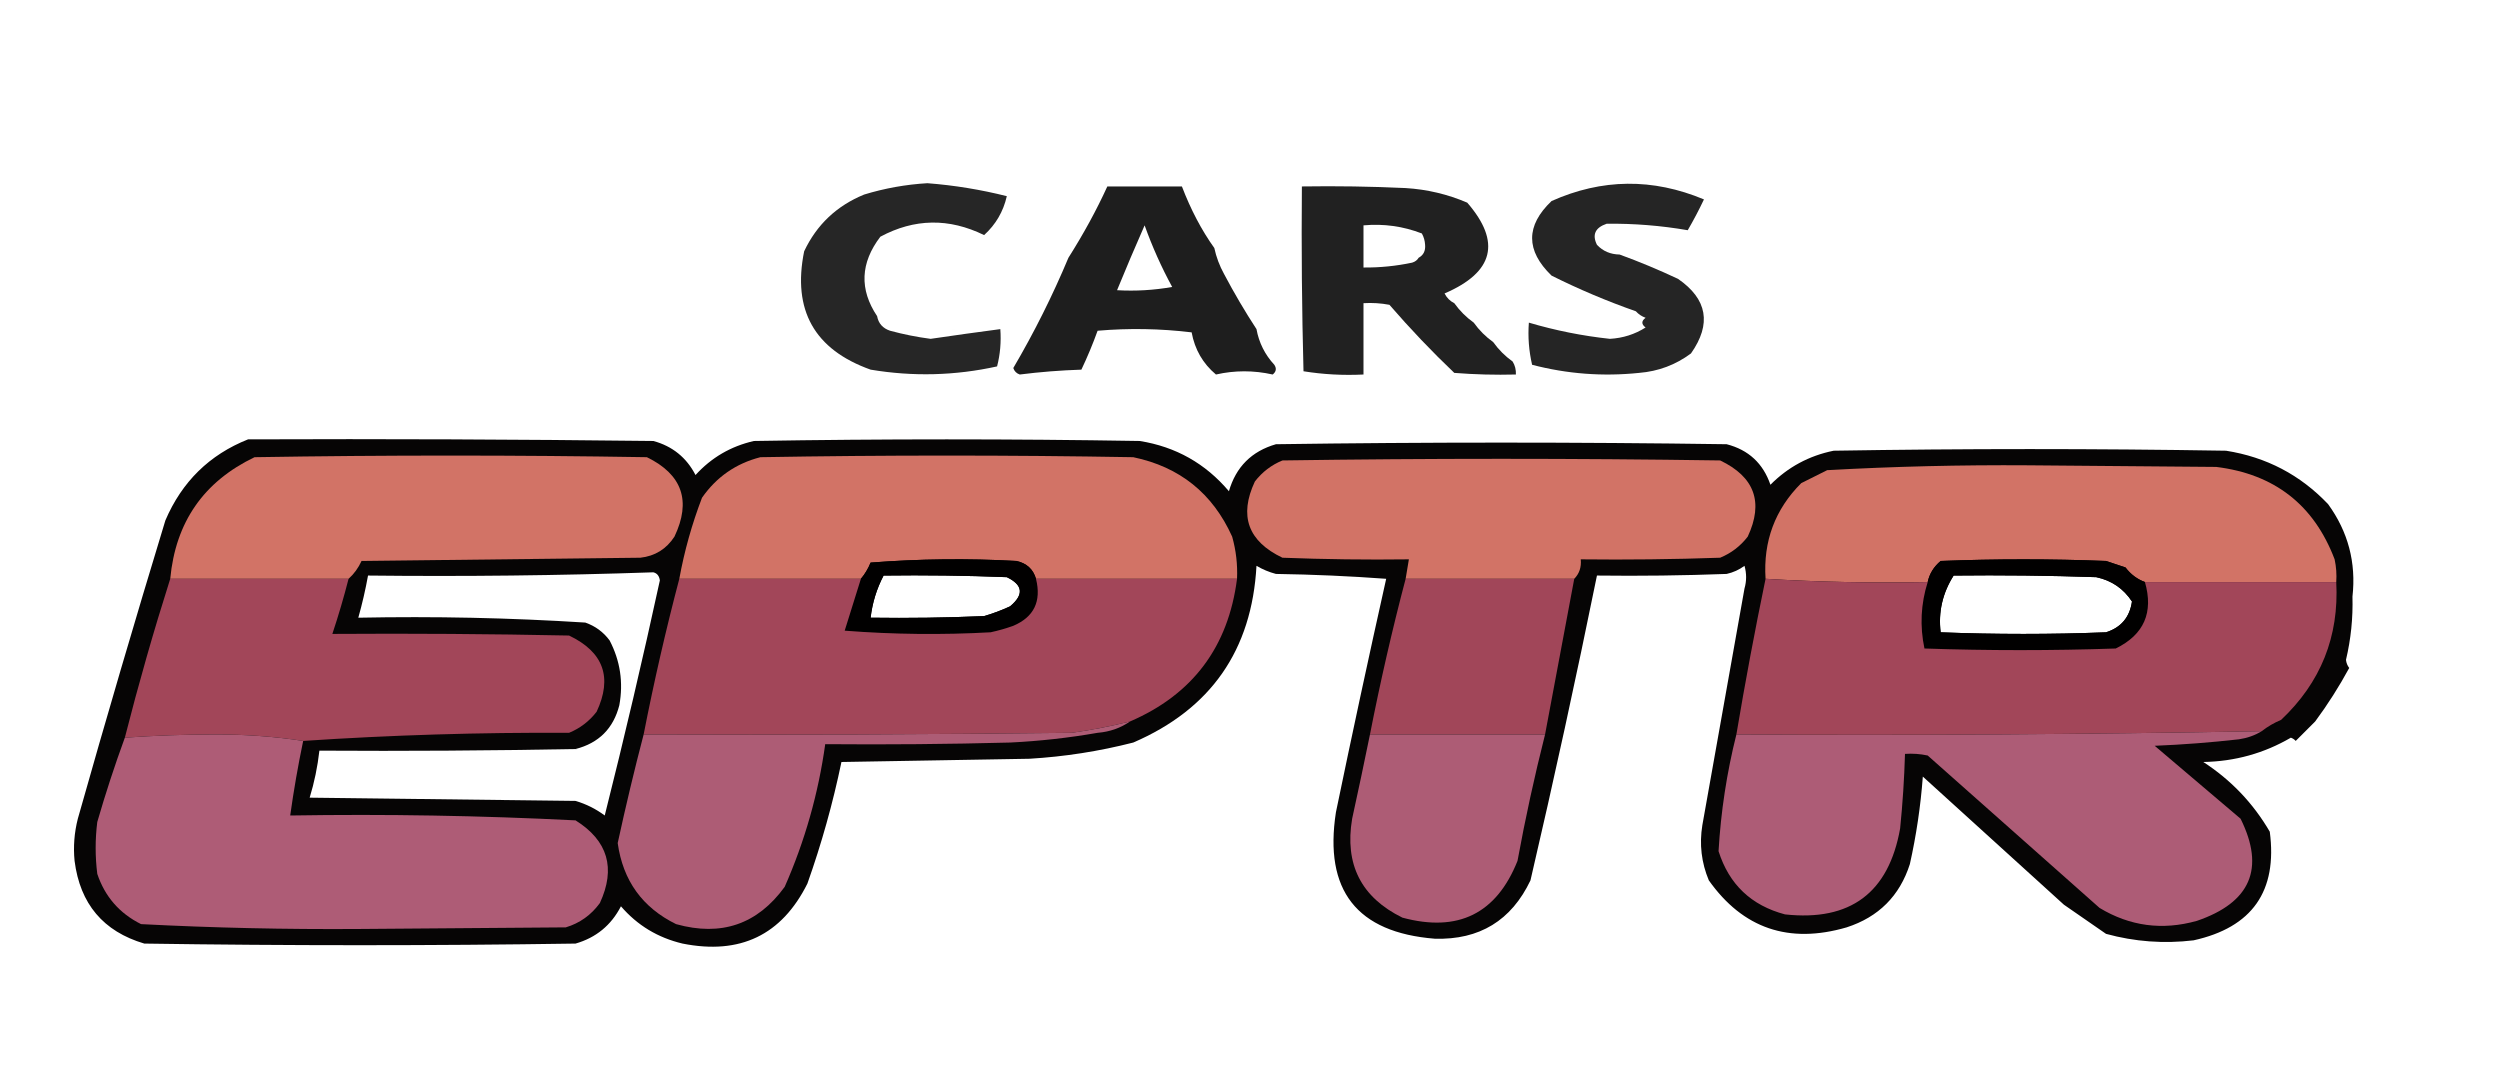
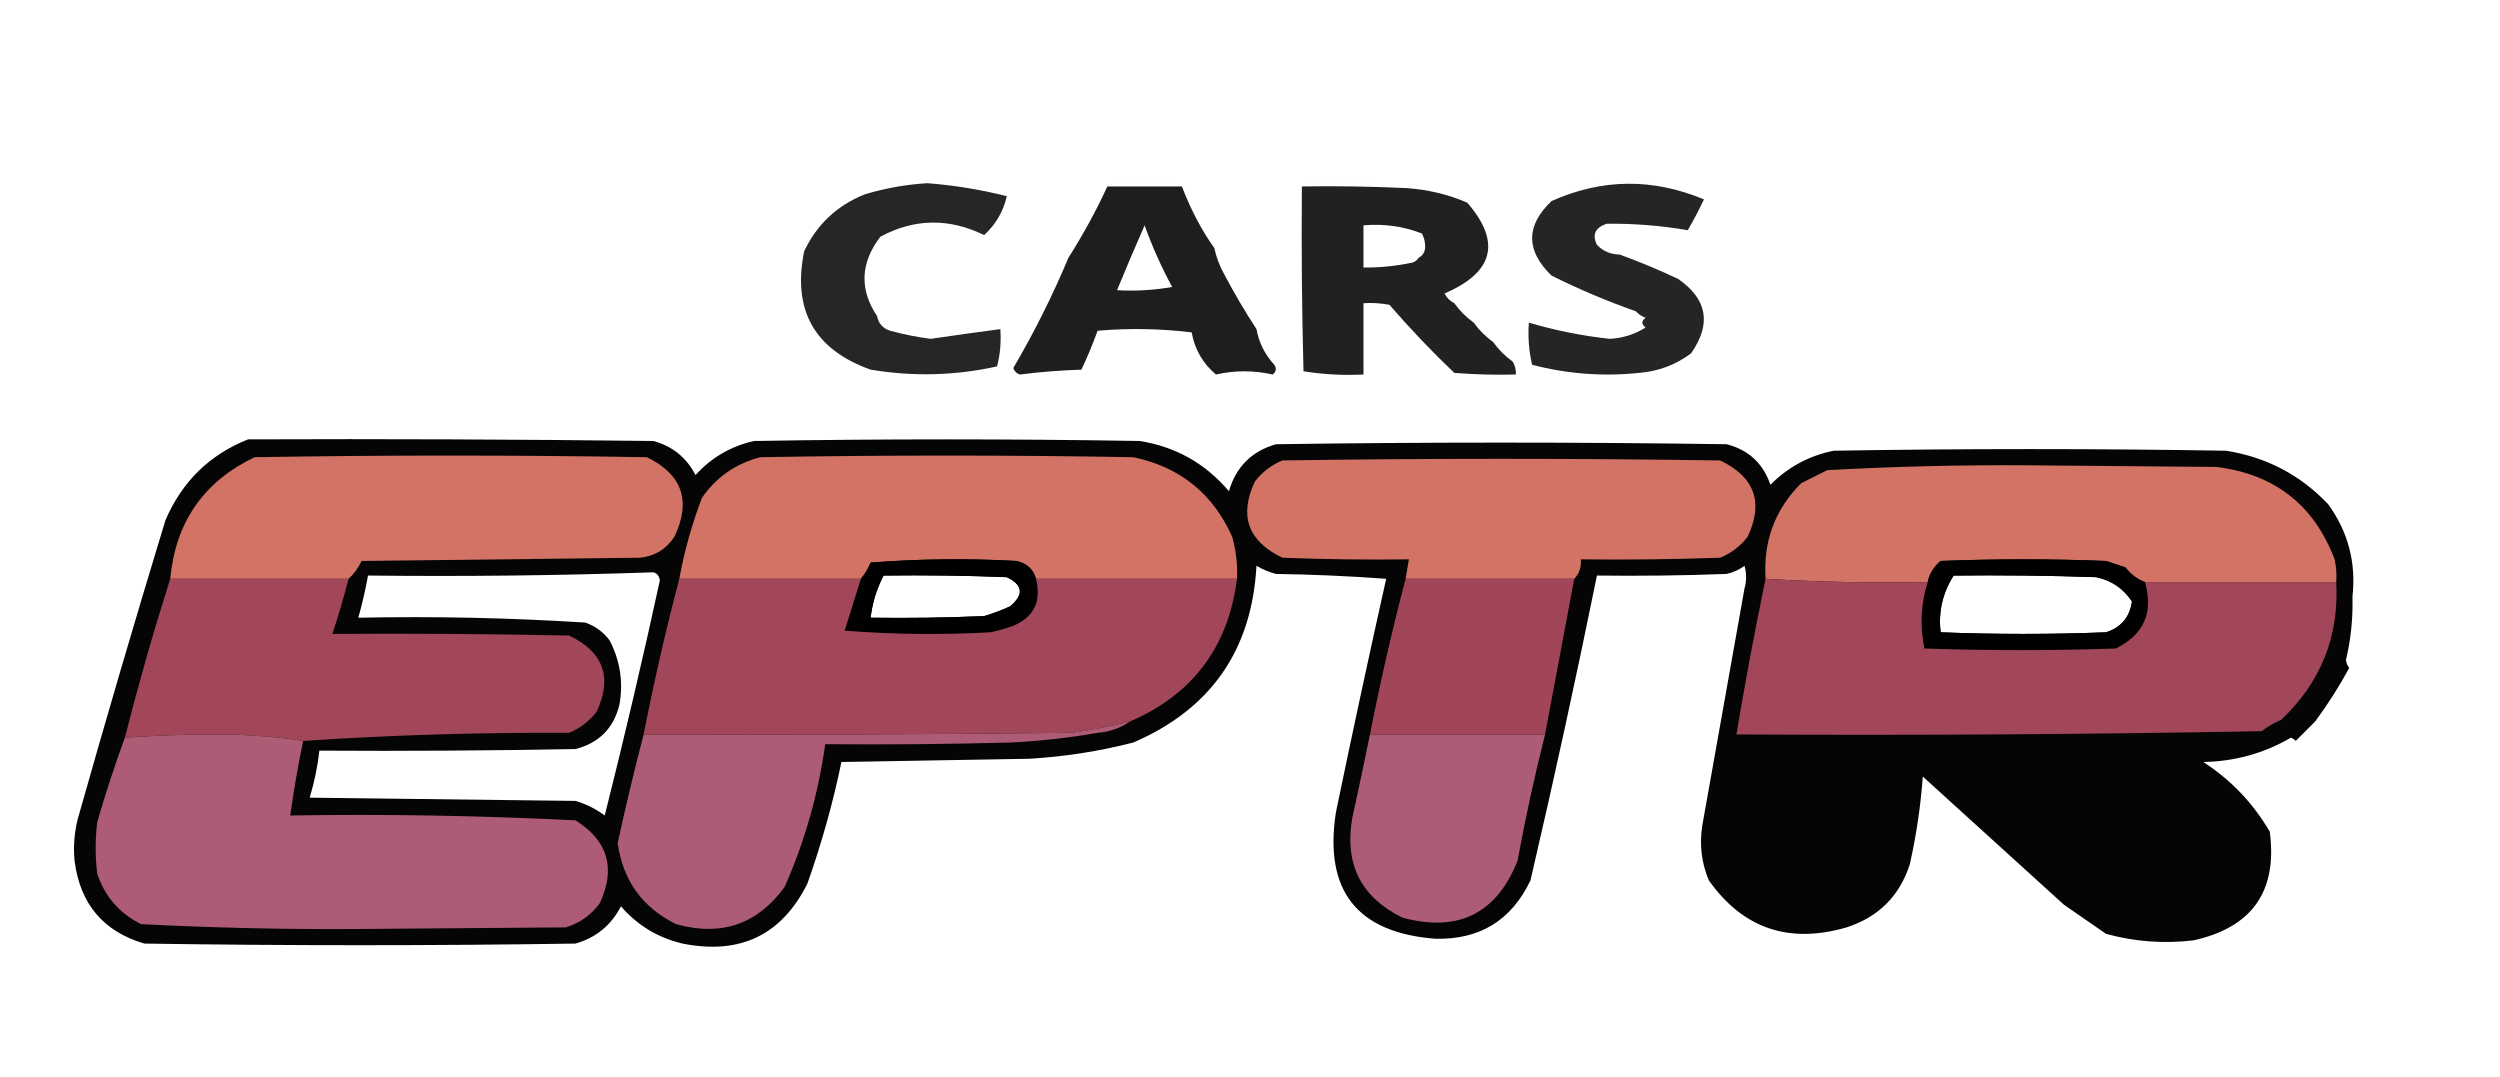
<svg xmlns="http://www.w3.org/2000/svg" version="1.1" width="771px" height="332px" style="shape-rendering:geometricPrecision; text-rendering:geometricPrecision; image-rendering:optimizeQuality; fill-rule:evenodd; clip-rule:evenodd">
  <g>
    <path style="opacity:0.004" fill="#000000" d="M 275.5,56.5 C 276.251,55.426 277.251,55.26 278.5,56C 277.552,56.483 276.552,56.65 275.5,56.5 Z" />
  </g>
  <g>
    <path style="opacity:0.004" fill="#000000" d="M 293.5,56.5 C 294.251,55.426 295.251,55.26 296.5,56C 295.552,56.483 294.552,56.65 293.5,56.5 Z" />
  </g>
  <g>
    <path style="opacity:0.004" fill="#000000" d="M 342.5,56.5 C 349.321,55.345 356.321,55.179 363.5,56C 356.508,56.5 349.508,56.666 342.5,56.5 Z" />
  </g>
  <g>
    <path style="opacity:0.004" fill="#000000" d="M 402.5,56.5 C 409.989,55.344 417.655,55.178 425.5,56C 417.841,56.5 410.174,56.666 402.5,56.5 Z" />
  </g>
  <g>
    <path style="opacity:0.004" fill="#000000" d="M 491.5,56.5 C 491.897,55.475 492.563,55.308 493.5,56C 492.906,56.464 492.239,56.631 491.5,56.5 Z" />
  </g>
  <g>
    <path style="opacity:0.004" fill="#000000" d="M 507.5,56.5 C 508.251,55.426 509.251,55.26 510.5,56C 509.552,56.483 508.552,56.65 507.5,56.5 Z" />
  </g>
  <g>
    <path style="opacity:0.004" fill="#000000" d="M 271.5,56.5 C 272.833,57.167 272.833,57.167 271.5,56.5 Z" />
  </g>
  <g>
    <path style="opacity:0.85" fill="#000000" d="M 310.5,60.5 C 309.427,65.239 307.094,69.239 303.5,72.5C 292.671,67.195 282.004,67.362 271.5,73C 265.333,81.093 264.999,89.26 270.5,97.5C 270.916,99.752 272.249,101.252 274.5,102C 278.603,103.11 282.77,103.944 287,104.5C 294.167,103.444 301.334,102.444 308.5,101.5C 308.793,105.437 308.46,109.27 307.5,113C 294.564,115.858 281.564,116.192 268.5,114C 251.151,107.807 244.318,95.64 248,77.5C 251.865,69.303 258.032,63.47 266.5,60C 272.852,58.06 279.352,56.893 286,56.5C 294.295,57.141 302.462,58.474 310.5,60.5 Z" />
  </g>
  <g>
    <path style="opacity:0.004" fill="#000000" d="M 299.5,56.5 C 300.833,57.167 300.833,57.167 299.5,56.5 Z" />
  </g>
  <g>
    <path style="opacity:0.008" fill="#000000" d="M 341.5,57.5 C 340.833,56.167 340.833,56.167 341.5,57.5 Z" />
  </g>
  <g>
    <path style="opacity:0.004" fill="#000000" d="M 401.5,57.5 C 400.833,56.167 400.833,56.167 401.5,57.5 Z" />
  </g>
  <g>
    <path style="opacity:0.004" fill="#000000" d="M 435.5,57.5 C 435.897,56.475 436.563,56.308 437.5,57C 436.906,57.464 436.239,57.631 435.5,57.5 Z" />
  </g>
  <g>
    <path style="opacity:0.004" fill="#000000" d="M 487.5,56.5 C 488.833,57.167 488.833,57.167 487.5,56.5 Z" />
  </g>
  <g>
    <path style="opacity:0.855" fill="#000000" d="M 492.5,75.5 C 494.32,77.448 496.654,78.448 499.5,78.5C 505.507,80.686 511.507,83.186 517.5,86C 526.561,92.239 527.895,99.906 521.5,109C 516.765,112.52 511.432,114.52 505.5,115C 494.32,116.159 483.32,115.326 472.5,112.5C 471.508,108.217 471.174,103.884 471.5,99.5C 479.658,101.916 487.991,103.583 496.5,104.5C 500.518,104.269 504.184,103.102 507.5,101C 506.167,100 506.167,99 507.5,98C 506.328,97.581 505.328,96.915 504.5,96C 495.572,92.867 486.906,89.201 478.5,85C 470.51,77.275 470.51,69.609 478.5,62C 494.039,55.06 509.706,54.894 525.5,61.5C 523.961,64.746 522.294,67.912 520.5,71C 512.258,69.573 503.925,68.907 495.5,69C 491.956,70.205 490.956,72.371 492.5,75.5 Z" />
  </g>
  <g>
    <path style="opacity:0.882" fill="#000000" d="M 341.5,57.5 C 349.167,57.5 356.833,57.5 364.5,57.5C 367.234,64.657 370.567,70.99 374.5,76.5C 375.1,79.298 376.1,81.965 377.5,84.5C 380.598,90.371 383.931,96.038 387.5,101.5C 388.262,105.691 390.096,109.358 393,112.5C 393.749,113.635 393.583,114.635 392.5,115.5C 386.636,114.184 380.803,114.184 375,115.5C 370.973,112.12 368.473,107.786 367.5,102.5C 357.851,101.335 348.184,101.168 338.5,102C 337.029,106.081 335.362,110.081 333.5,114C 327.116,114.206 320.783,114.706 314.5,115.5C 313.5,115.167 312.833,114.5 312.5,113.5C 318.93,102.54 324.597,91.207 329.5,79.5C 334.197,72.074 338.197,64.74 341.5,57.5 Z M 344.5,89.5 C 347.221,82.851 350.055,76.184 353,69.5C 355.358,76.087 358.192,82.42 361.5,88.5C 355.872,89.495 350.206,89.829 344.5,89.5 Z" />
  </g>
  <g>
    <path style="opacity:0.871" fill="#000000" d="M 401.5,57.5 C 412.172,57.334 422.839,57.5 433.5,58C 440.121,58.406 446.454,59.906 452.5,62.5C 463.029,74.635 460.696,83.969 445.5,90.5C 446.188,91.855 447.188,92.855 448.5,93.5C 450.167,95.833 452.167,97.833 454.5,99.5C 456.167,101.833 458.167,103.833 460.5,105.5C 462.167,107.833 464.167,109.833 466.5,111.5C 467.234,112.708 467.567,114.041 467.5,115.5C 461.158,115.666 454.825,115.5 448.5,115C 441.552,108.382 434.885,101.382 428.5,94C 425.854,93.503 423.187,93.336 420.5,93.5C 420.5,100.833 420.5,108.167 420.5,115.5C 414.242,115.81 408.076,115.476 402,114.5C 401.5,95.503 401.333,76.503 401.5,57.5 Z M 437.5,79.5 C 437.082,80.222 436.416,80.722 435.5,81C 430.552,82.05 425.552,82.55 420.5,82.5C 420.5,78.167 420.5,73.833 420.5,69.5C 426.732,68.939 432.732,69.772 438.5,72C 439.097,73.062 439.43,74.228 439.5,75.5C 439.66,77.355 438.993,78.688 437.5,79.5 Z" />
  </g>
  <g>
    <path style="opacity:0.004" fill="#000000" d="M 447.5,58.5 C 448.833,59.167 448.833,59.167 447.5,58.5 Z" />
  </g>
  <g>
    <path style="opacity:0.004" fill="#000000" d="M 262.5,59.5 C 263.833,60.167 263.833,60.167 262.5,59.5 Z" />
  </g>
  <g>
    <path style="opacity:0.004" fill="#000000" d="M 310.5,59.5 C 311.833,60.167 311.833,60.167 310.5,59.5 Z" />
  </g>
  <g>
    <path style="opacity:0.004" fill="#000000" d="M 478.5,59.5 C 479.833,60.167 479.833,60.167 478.5,59.5 Z" />
  </g>
  <g>
    <path style="opacity:0.004" fill="#000000" d="M 452.5,61.5 C 451.833,60.167 451.833,60.167 452.5,61.5 Z" />
  </g>
  <g>
    <path style="opacity:0.004" fill="#000000" d="M 452.5,61.5 C 453.833,62.167 453.833,62.167 452.5,61.5 Z" />
  </g>
  <g>
    <path style="opacity:0.004" fill="#000000" d="M 492.5,74.5 C 493.833,75.167 493.833,75.167 492.5,74.5 Z" />
  </g>
  <g>
    <path style="opacity:0.004" fill="#000000" d="M 374.5,75.5 C 375.833,76.167 375.833,76.167 374.5,75.5 Z" />
  </g>
  <g>
    <path style="opacity:0.004" fill="#000000" d="M 497.5,76.5 C 498.833,77.167 498.833,77.167 497.5,76.5 Z" />
  </g>
  <g>
    <path style="opacity:0.004" fill="#000000" d="M 499.5,77.5 C 500.833,78.167 500.833,78.167 499.5,77.5 Z" />
  </g>
  <g>
    <path style="opacity:0.004" fill="#000000" d="M 329.5,79.5 C 328.833,78.167 328.833,78.167 329.5,79.5 Z" />
  </g>
  <g>
    <path style="opacity:0.004" fill="#000000" d="M 509.5,80.5 C 510.833,81.167 510.833,81.167 509.5,80.5 Z" />
  </g>
  <g>
    <path style="opacity:0.004" fill="#000000" d="M 511.5,81.5 C 512.833,82.167 512.833,82.167 511.5,81.5 Z" />
  </g>
  <g>
    <path style="opacity:0.004" fill="#000000" d="M 448.5,92.5 C 449.833,93.167 449.833,93.167 448.5,92.5 Z" />
  </g>
  <g>
    <path style="opacity:0.004" fill="#000000" d="M 270.5,96.5 C 271.833,97.167 271.833,97.167 270.5,96.5 Z" />
  </g>
  <g>
    <path style="opacity:0.004" fill="#000000" d="M 472.5,97.5 C 473.833,98.167 473.833,98.167 472.5,97.5 Z" />
  </g>
  <g>
    <path style="opacity:0.004" fill="#000000" d="M 454.5,98.5 C 455.833,99.167 455.833,99.167 454.5,98.5 Z" />
  </g>
  <g>
-     <path style="opacity:0.004" fill="#000000" d="M 471.5,99.5 C 470.833,98.167 470.833,98.167 471.5,99.5 Z" />
+     <path style="opacity:0.004" fill="#000000" d="M 471.5,99.5 Z" />
  </g>
  <g>
    <path style="opacity:0.004" fill="#000000" d="M 474.5,99.5 C 474.897,98.475 475.563,98.308 476.5,99C 475.906,99.464 475.239,99.631 474.5,99.5 Z" />
  </g>
  <g>
    <path style="opacity:0.004" fill="#000000" d="M 387.5,100.5 C 388.833,101.167 388.833,101.167 387.5,100.5 Z" />
  </g>
  <g>
    <path style="opacity:0.004" fill="#000000" d="M 279.5,102.5 C 279.897,101.475 280.563,101.308 281.5,102C 280.906,102.464 280.239,102.631 279.5,102.5 Z" />
  </g>
  <g>
    <path style="opacity:0.004" fill="#000000" d="M 292.5,102.5 C 293.251,101.427 294.251,101.26 295.5,102C 294.552,102.483 293.552,102.649 292.5,102.5 Z" />
  </g>
  <g>
    <path style="opacity:0.004" fill="#000000" d="M 487.5,102.5 C 487.897,101.475 488.563,101.308 489.5,102C 488.906,102.464 488.239,102.631 487.5,102.5 Z" />
  </g>
  <g>
    <path style="opacity:0.004" fill="#000000" d="M 501.5,102.5 C 501.897,101.475 502.563,101.308 503.5,102C 502.906,102.464 502.239,102.631 501.5,102.5 Z" />
  </g>
  <g>
    <path style="opacity:0.004" fill="#000000" d="M 460.5,104.5 C 461.833,105.167 461.833,105.167 460.5,104.5 Z" />
  </g>
  <g>
    <path style="opacity:0.004" fill="#000000" d="M 466.5,110.5 C 467.833,111.167 467.833,111.167 466.5,110.5 Z" />
  </g>
  <g>
    <path style="opacity:0.978" fill="#020101" d="M 76.5,135.5 C 118.168,135.333 159.835,135.5 201.5,136C 207.38,137.604 211.714,141.104 214.5,146.5C 219.377,141.133 225.377,137.633 232.5,136C 272.167,135.333 311.833,135.333 351.5,136C 362.603,137.778 371.77,142.945 379,151.5C 381.167,144 386,139.167 393.5,137C 439.833,136.333 486.167,136.333 532.5,137C 539.237,138.736 543.737,142.903 546,149.5C 551.41,144.044 557.91,140.544 565.5,139C 605.833,138.333 646.167,138.333 686.5,139C 698.921,140.959 709.421,146.459 718,155.5C 724.169,164.012 726.669,173.512 725.5,184C 725.682,190.604 725.016,197.104 723.5,203.5C 723.608,204.442 723.941,205.275 724.5,206C 721.366,211.778 717.866,217.278 714,222.5C 712,224.5 710,226.5 708,228.5C 707.586,228.043 707.086,227.709 706.5,227.5C 698.224,232.327 689.224,234.827 679.5,235C 688.047,240.547 694.88,247.713 700,256.5C 702.415,274.833 694.582,285.999 676.5,290C 667.342,291.093 658.342,290.426 649.5,288C 645.167,285 640.833,282 636.5,279C 622,265.833 607.5,252.667 593,239.5C 592.322,248.604 590.989,257.604 589,266.5C 585.859,276.307 579.359,282.807 569.5,286C 551.688,291.187 537.522,286.354 527,271.5C 524.715,266.028 524.048,260.362 525,254.5C 529.333,230.168 533.666,205.835 538,181.5C 538.667,179.167 538.667,176.833 538,174.5C 536.352,175.717 534.519,176.55 532.5,177C 519.171,177.5 505.837,177.667 492.5,177.5C 486.116,208.918 479.283,240.251 472,271.5C 466.098,283.895 456.265,289.895 442.5,289.5C 418.436,287.585 408.27,274.585 412,250.5C 416.976,226.455 422.142,202.455 427.5,178.5C 416.181,177.668 404.848,177.168 393.5,177C 391.385,176.443 389.385,175.609 387.5,174.5C 386.073,200.527 373.406,218.693 349.5,229C 338.997,231.691 328.33,233.358 317.5,234C 298.167,234.333 278.833,234.667 259.5,235C 256.864,247.706 253.364,260.206 249,272.5C 241.079,288.375 228.246,294.541 210.5,291C 202.872,289.191 196.539,285.358 191.5,279.5C 188.485,285.349 183.818,289.182 177.5,291C 133.167,291.667 88.833,291.667 44.5,291C 31.856,287.259 24.689,278.759 23,265.5C 22.575,261.131 22.909,256.797 24,252.5C 32.689,221.743 41.689,191.076 51,160.5C 56.106,148.56 64.606,140.226 76.5,135.5 Z M 201.5,176.5 C 202.649,176.791 203.316,177.624 203.5,179C 198.221,203.283 192.554,227.45 186.5,251.5C 183.779,249.473 180.779,247.973 177.5,247C 150.167,246.667 122.833,246.333 95.5,246C 96.944,241.283 97.944,236.45 98.5,231.5C 124.835,231.667 151.169,231.5 177.5,231C 184.667,229.167 189.167,224.667 191,217.5C 192.281,210.457 191.281,203.79 188,197.5C 186.062,194.894 183.562,193.061 180.5,192C 157.232,190.531 133.899,190.031 110.5,190.5C 111.707,186.214 112.707,181.88 113.5,177.5C 143.005,177.831 172.338,177.498 201.5,176.5 Z M 272.5,177.5 C 285.171,177.333 297.838,177.5 310.5,178C 315.499,180.396 315.833,183.396 311.5,187C 308.911,188.197 306.244,189.197 303.5,190C 291.838,190.5 280.171,190.667 268.5,190.5C 269.03,185.91 270.364,181.576 272.5,177.5 Z M 602.5,177.5 C 617.17,177.333 631.837,177.5 646.5,178C 651.211,179.018 654.878,181.518 657.5,185.5C 656.808,190.357 654.141,193.523 649.5,195C 632.5,195.667 615.5,195.667 598.5,195C 597.739,188.75 599.073,182.917 602.5,177.5 Z" />
  </g>
  <g>
    <path style="opacity:1" fill="#d27366" d="M 107.5,178.5 C 89.167,178.5 70.833,178.5 52.5,178.5C 54.14,161.031 62.807,148.531 78.5,141C 118.833,140.333 159.167,140.333 199.5,141C 210.41,146.327 213.243,154.494 208,165.5C 205.512,169.325 202.012,171.492 197.5,172C 168.833,172.333 140.167,172.667 111.5,173C 110.512,175.167 109.179,177 107.5,178.5 Z" />
  </g>
  <g>
    <path style="opacity:1" fill="#d27366" d="M 381.5,178.5 C 360.833,178.5 340.167,178.5 319.5,178.5C 318.641,175.548 316.641,173.715 313.5,173C 298.489,172.167 283.489,172.334 268.5,173.5C 267.725,175.396 266.725,177.063 265.5,178.5C 246.833,178.5 228.167,178.5 209.5,178.5C 211.046,169.986 213.38,161.653 216.5,153.5C 220.961,147.104 226.961,142.937 234.5,141C 272.833,140.333 311.167,140.333 349.5,141C 363.818,143.984 373.985,152.15 380,165.5C 381.195,169.751 381.695,174.085 381.5,178.5 Z" />
  </g>
  <g>
    <path style="opacity:1" fill="#d27366" d="M 485.5,178.5 C 468.167,178.5 450.833,178.5 433.5,178.5C 433.833,176.5 434.167,174.5 434.5,172.5C 421.496,172.667 408.496,172.5 395.5,172C 384.876,166.928 382.043,159.095 387,148.5C 389.264,145.567 392.098,143.4 395.5,142C 440.5,141.333 485.5,141.333 530.5,142C 541.124,147.072 543.957,154.905 539,165.5C 536.736,168.433 533.902,170.6 530.5,172C 516.171,172.5 501.837,172.667 487.5,172.5C 487.741,174.898 487.074,176.898 485.5,178.5 Z" />
  </g>
  <g>
    <path style="opacity:1" fill="#d27366" d="M 720.5,179.5 C 700.833,179.5 681.167,179.5 661.5,179.5C 659.114,178.627 657.114,177.127 655.5,175C 653.5,174.333 651.5,173.667 649.5,173C 632.5,172.333 615.5,172.333 598.5,173C 596.372,174.792 595.039,176.958 594.5,179.5C 577.658,179.83 560.992,179.497 544.5,178.5C 543.745,166.922 547.412,157.088 555.5,149C 558.167,147.667 560.833,146.333 563.5,145C 584.118,143.856 604.785,143.356 625.5,143.5C 644.833,143.667 664.167,143.833 683.5,144C 701.464,146.216 713.631,155.716 720,172.5C 720.497,174.81 720.663,177.143 720.5,179.5 Z" />
  </g>
  <g>
    <path style="opacity:0.989" fill="#020000" d="M 319.5,178.5 C 321.225,185.445 318.892,190.278 312.5,193C 310.212,193.822 307.878,194.489 305.5,195C 290.489,195.833 275.489,195.666 260.5,194.5C 262.194,189.128 263.861,183.794 265.5,178.5C 266.725,177.063 267.725,175.396 268.5,173.5C 283.489,172.334 298.489,172.167 313.5,173C 316.641,173.715 318.641,175.548 319.5,178.5 Z M 272.5,177.5 C 270.364,181.576 269.03,185.91 268.5,190.5C 280.171,190.667 291.838,190.5 303.5,190C 306.244,189.197 308.911,188.197 311.5,187C 315.833,183.396 315.499,180.396 310.5,178C 297.838,177.5 285.171,177.333 272.5,177.5 Z" />
  </g>
  <g>
    <path style="opacity:0.991" fill="#020101" d="M 661.5,179.5 C 664.205,188.898 661.205,195.731 652.5,200C 632.833,200.667 613.167,200.667 593.5,200C 592.038,193.09 592.372,186.256 594.5,179.5C 595.039,176.958 596.372,174.792 598.5,173C 615.5,172.333 632.5,172.333 649.5,173C 651.5,173.667 653.5,174.333 655.5,175C 657.114,177.127 659.114,178.627 661.5,179.5 Z M 602.5,177.5 C 599.073,182.917 597.739,188.75 598.5,195C 615.5,195.667 632.5,195.667 649.5,195C 654.141,193.523 656.808,190.357 657.5,185.5C 654.878,181.518 651.211,179.018 646.5,178C 631.837,177.5 617.17,177.333 602.5,177.5 Z" />
  </g>
  <g>
    <path style="opacity:1" fill="#a24659" d="M 52.5,178.5 C 70.833,178.5 89.167,178.5 107.5,178.5C 106.032,184.237 104.365,189.903 102.5,195.5C 126.836,195.333 151.169,195.5 175.5,196C 186.124,201.072 188.957,208.905 184,219.5C 181.736,222.433 178.902,224.6 175.5,226C 147.943,225.854 120.609,226.688 93.5,228.5C 84.859,227.168 75.859,226.502 66.5,226.5C 57.092,226.513 47.759,226.846 38.5,227.5C 42.725,210.917 47.392,194.583 52.5,178.5 Z" />
  </g>
  <g>
    <path style="opacity:1" fill="#a24659" d="M 209.5,178.5 C 228.167,178.5 246.833,178.5 265.5,178.5C 263.861,183.794 262.194,189.128 260.5,194.5C 275.489,195.666 290.489,195.833 305.5,195C 307.878,194.489 310.212,193.822 312.5,193C 318.892,190.278 321.225,185.445 319.5,178.5C 340.167,178.5 360.833,178.5 381.5,178.5C 378.809,199.509 367.809,214.176 348.5,222.5C 342.574,223.981 336.574,225.148 330.5,226C 286.501,226.5 242.501,226.667 198.5,226.5C 201.679,210.255 205.345,194.255 209.5,178.5 Z" />
  </g>
  <g>
    <path style="opacity:0.004" fill="#a24759" d="M 420.5,178.5 C 421.833,179.167 421.833,179.167 420.5,178.5 Z" />
  </g>
  <g>
    <path style="opacity:1" fill="#a14659" d="M 433.5,178.5 C 450.833,178.5 468.167,178.5 485.5,178.5C 482.505,194.49 479.505,210.49 476.5,226.5C 458.5,226.5 440.5,226.5 422.5,226.5C 425.677,210.264 429.344,194.264 433.5,178.5 Z" />
  </g>
  <g>
    <path style="opacity:1" fill="#a24659" d="M 544.5,178.5 C 560.992,179.497 577.658,179.83 594.5,179.5C 592.372,186.256 592.038,193.09 593.5,200C 613.167,200.667 632.833,200.667 652.5,200C 661.205,195.731 664.205,188.898 661.5,179.5C 681.167,179.5 700.833,179.5 720.5,179.5C 721.401,196.298 715.734,210.465 703.5,222C 701.308,222.926 699.308,224.093 697.5,225.5C 643.523,226.483 589.523,226.816 535.5,226.5C 538.218,210.324 541.218,194.324 544.5,178.5 Z" />
  </g>
  <g>
    <path style="opacity:1" fill="#ae5c76" d="M 93.5,228.5 C 91.909,236.12 90.576,243.786 89.5,251.5C 118.897,251.024 148.23,251.524 177.5,253C 187.473,259.257 189.973,267.757 185,278.5C 182.313,282.194 178.813,284.694 174.5,286C 153.167,286.167 131.833,286.333 110.5,286.5C 88.105,286.651 65.772,286.151 43.5,285C 36.851,281.686 32.351,276.519 30,269.5C 29.333,264.167 29.333,258.833 30,253.5C 32.542,244.706 35.376,236.04 38.5,227.5C 47.759,226.846 57.092,226.513 66.5,226.5C 75.859,226.502 84.859,227.168 93.5,228.5 Z" />
  </g>
  <g>
    <path style="opacity:1" fill="#ad5c75" d="M 348.5,222.5 C 345.578,224.531 342.245,225.698 338.5,226C 329.562,227.563 320.562,228.563 311.5,229C 292.503,229.5 273.503,229.667 254.5,229.5C 252.377,244.746 248.21,259.413 242,273.5C 233.603,285.066 222.436,288.899 208.5,285C 198.105,279.891 192.105,271.558 190.5,260C 192.963,248.655 195.629,237.488 198.5,226.5C 242.501,226.667 286.501,226.5 330.5,226C 336.574,225.148 342.574,223.981 348.5,222.5 Z" />
  </g>
  <g>
    <path style="opacity:1" fill="#ad5c75" d="M 422.5,226.5 C 440.5,226.5 458.5,226.5 476.5,226.5C 473.243,239.359 470.41,252.359 468,265.5C 461.499,281.794 449.666,287.628 432.5,283C 419.794,276.755 414.627,266.588 417,252.5C 418.904,243.812 420.737,235.146 422.5,226.5 Z" />
  </g>
  <g>
-     <path style="opacity:1" fill="#ad5c76" d="M 697.5,225.5 C 695.438,226.776 693.104,227.61 690.5,228C 681.859,228.979 673.192,229.646 664.5,230C 673.333,237.5 682.167,245 691,252.5C 698.597,267.834 694.097,278.334 677.5,284C 666.852,286.983 656.852,285.65 647.5,280C 629.833,264.333 612.167,248.667 594.5,233C 592.19,232.503 589.857,232.337 587.5,232.5C 587.277,240.181 586.777,247.847 586,255.5C 582.471,275.353 570.638,284.186 550.5,282C 540.072,279.238 533.239,272.738 530,262.5C 530.704,250.332 532.537,238.332 535.5,226.5C 589.523,226.816 643.523,226.483 697.5,225.5 Z" />
-   </g>
+     </g>
</svg>